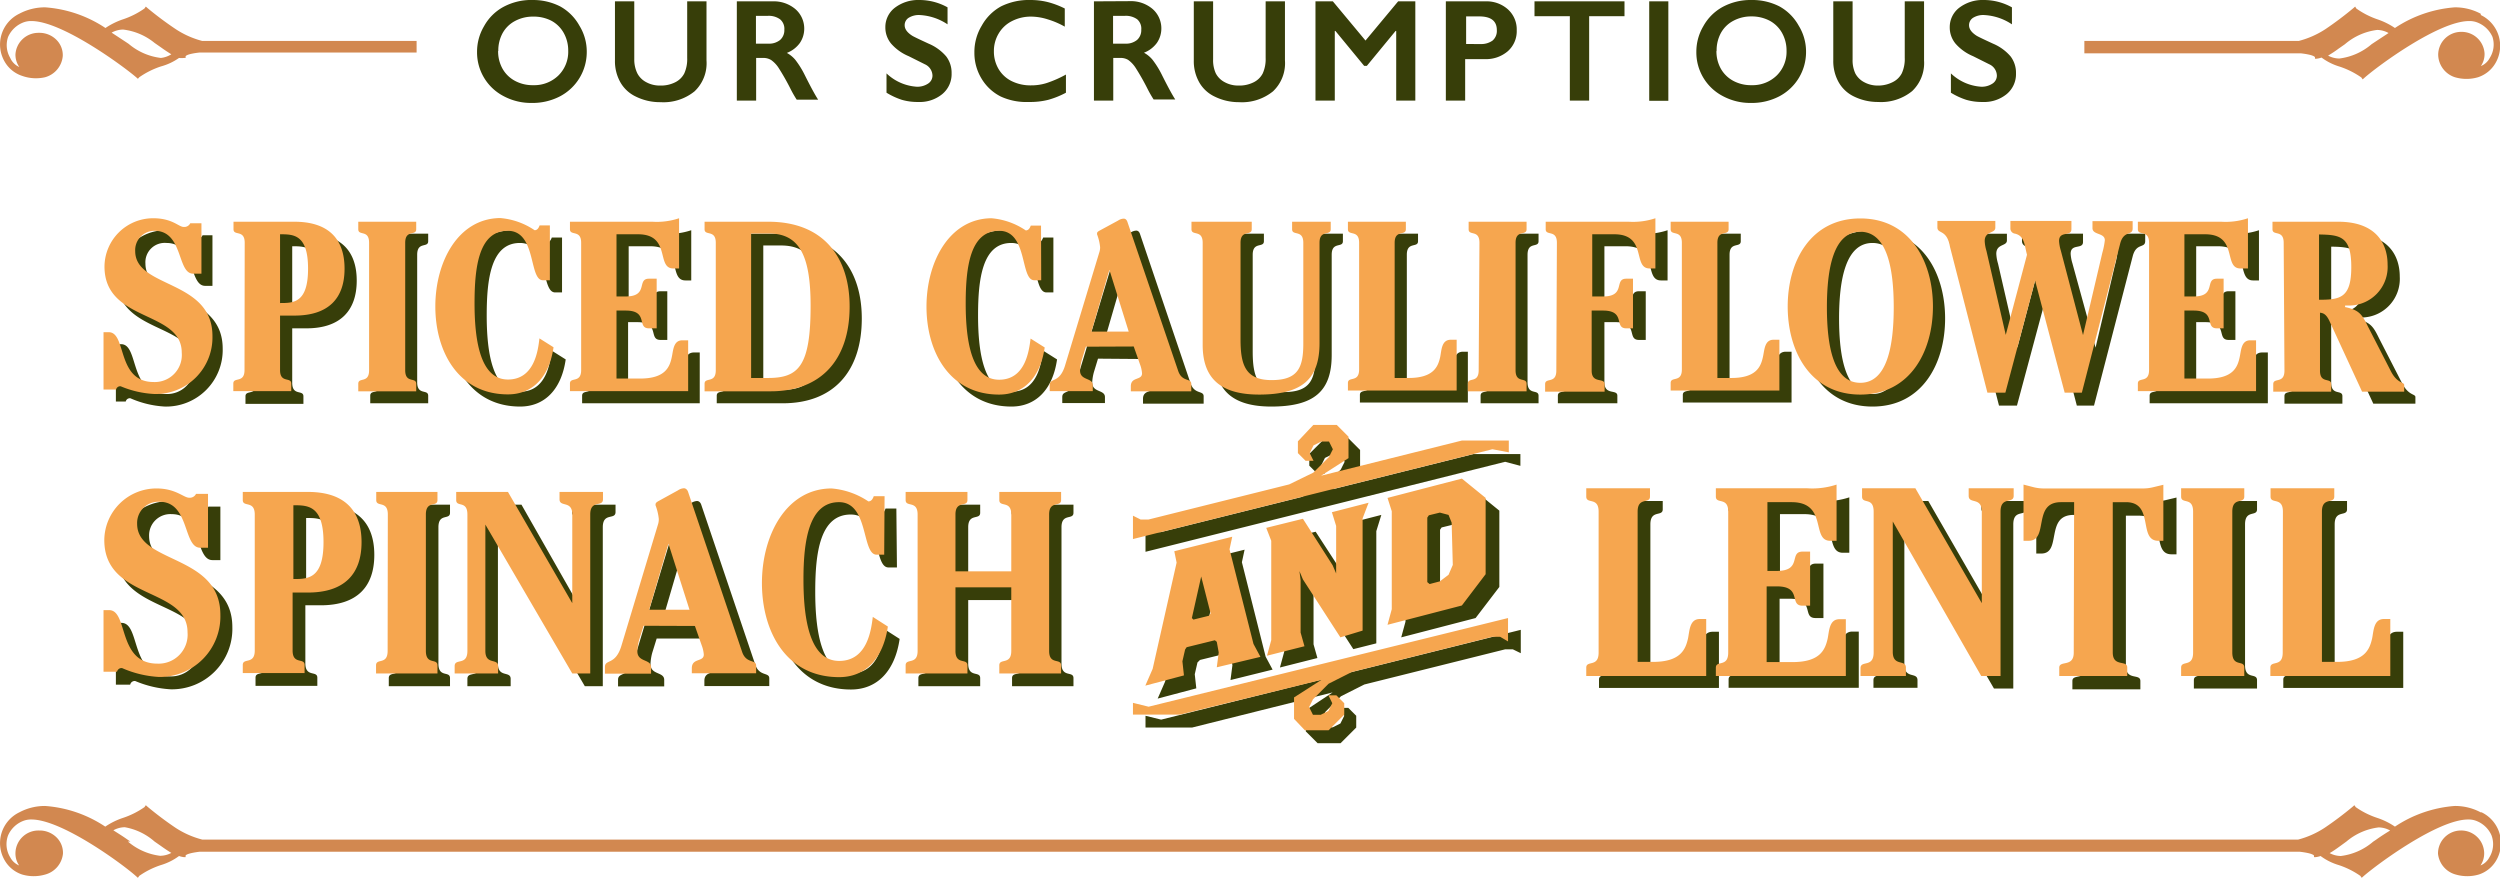
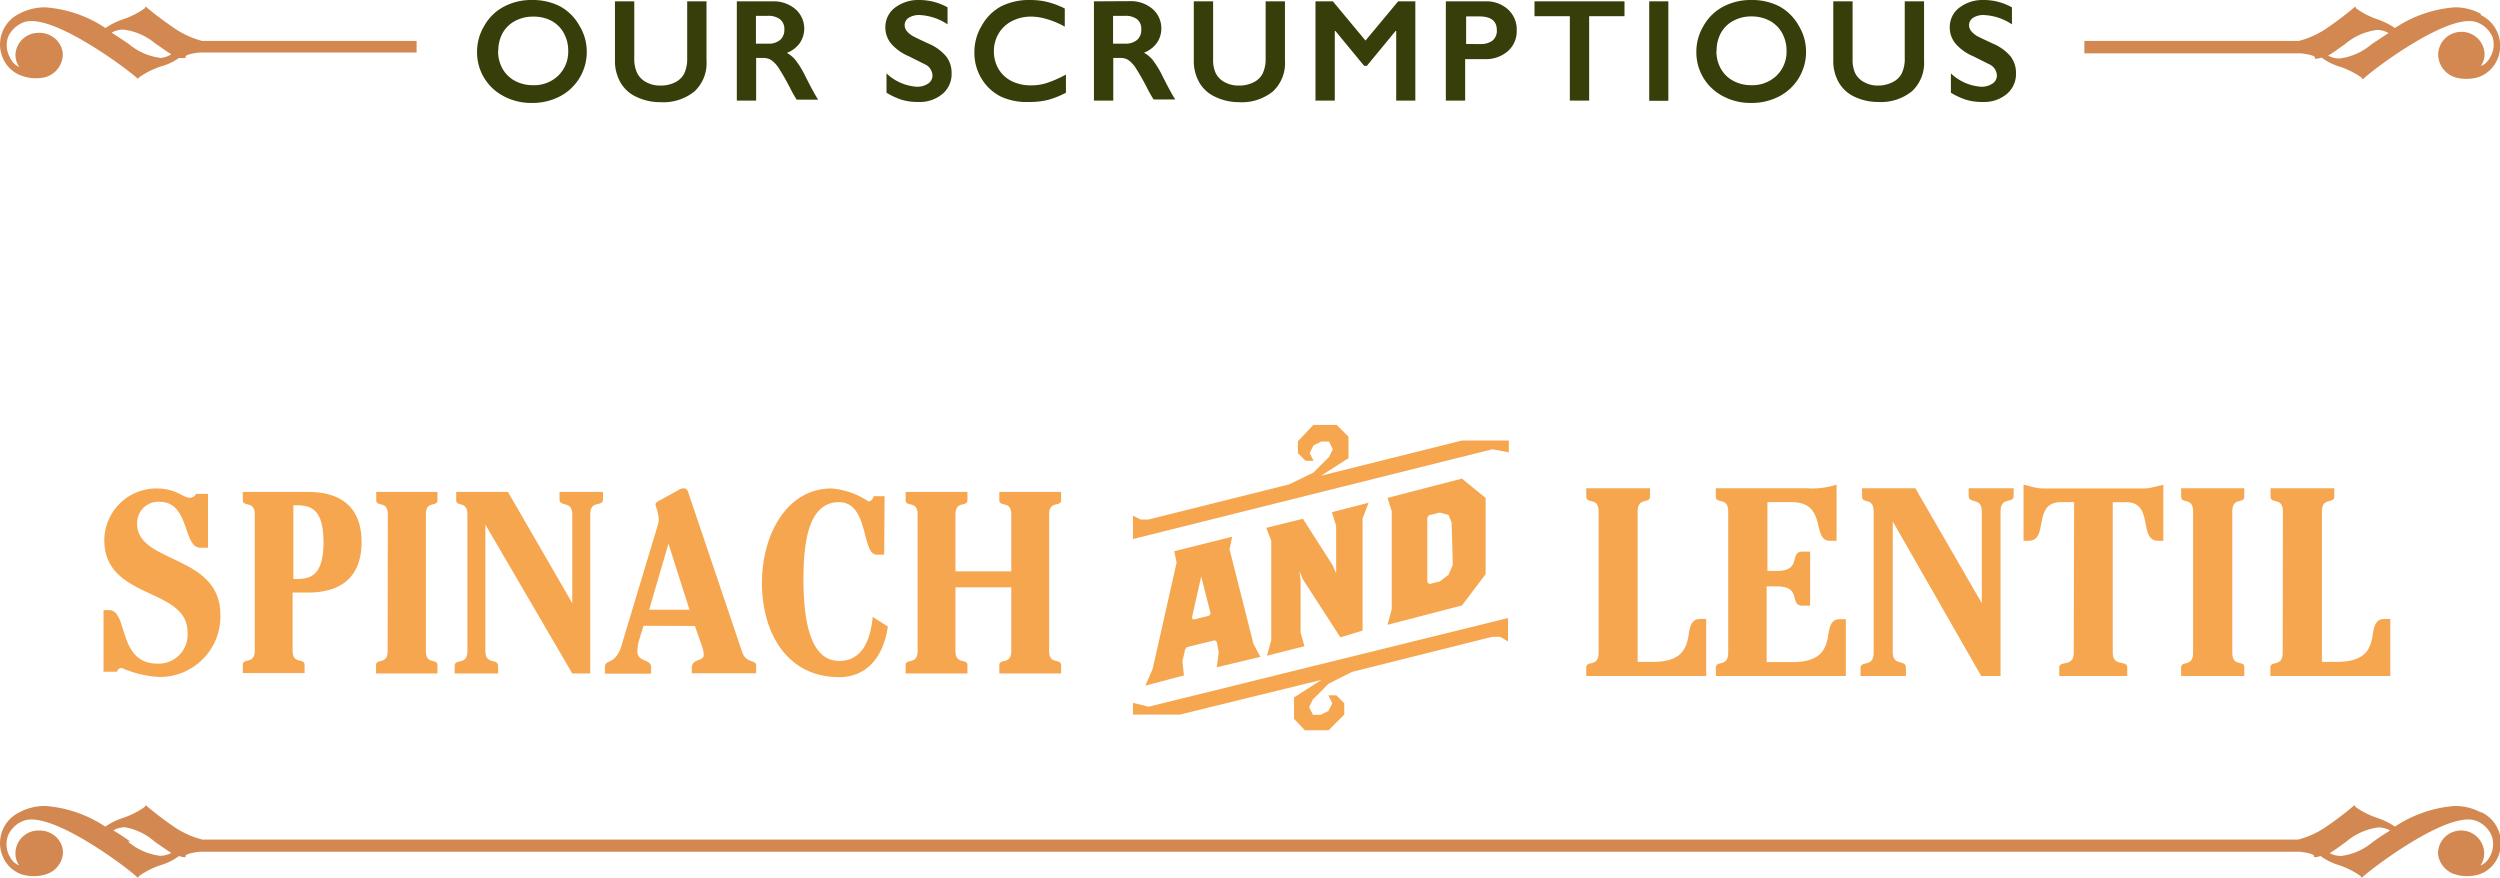
<svg xmlns="http://www.w3.org/2000/svg" id="Layer_1" data-name="Layer 1" viewBox="0 0 129.44 45.45">
  <defs>
    <style>.cls-1{fill:#373e09;}.cls-2{fill:#f6a64f;}.cls-3{fill:#d28850;}</style>
  </defs>
  <title>spice-cauliflower-spinach-and-lentil</title>
-   <path class="cls-1" d="M6 17.82h.27c.94 0 .39 2.58 2.33 2.58a1.4 1.4 0 0 0 1.45-1.52c0-2.21-4-1.56-4-4.46a2.52 2.52 0 0 1 2.52-2.5c1 0 1.32.45 1.58.45a.34.34 0 0 0 .34-.19H11v2.62h-.38c-.84 0-.5-2.22-2-2.22a1 1 0 0 0-1.09 1.07c0 1.94 4 1.46 4 4.4a2.93 2.93 0 0 1-3 3 5.11 5.11 0 0 1-1.78-.43.22.22 0 0 0-.24.17H6zM13.3 13.19c0-.7-.58-.34-.58-.7v-.39h3.15c1.76 0 2.6.88 2.6 2.43S17.62 17 15.87 17h-.74v2.82c0 .7.58.34.58.7v.39h-3v-.39c0-.36.58 0 .58-.7zm1.83 3.12c.69 0 1.45 0 1.45-1.78s-.76-1.78-1.45-1.78zM19.73 13.19c0-.7-.56-.34-.56-.7v-.39h3v.39c0 .36-.57 0-.57.7v6.6c0 .7.57.34.57.7v.39h-3v-.39c0-.36.56 0 .56-.7zM29.1 15.14h-.36c-.74 0-.32-2.56-1.82-2.56s-1.72 1.87-1.72 3.76c0 2.07.35 3.94 1.73 3.94s1.56-1.53 1.63-2.13l.73.46c-.22 1.54-1.08 2.44-2.36 2.44-2.58 0-3.76-2.23-3.76-4.55s1.18-4.56 3.36-4.58a3.71 3.71 0 0 1 1.78.63c.16 0 .22-.15.26-.25h.53zM30.72 13.19c0-.7-.58-.34-.58-.7v-.39h4.26a3.64 3.64 0 0 0 1.39-.18v2.6h-.3c-.9 0-.1-1.77-1.83-1.77h-1.11V16H33c1.2 0 .55-.92 1.2-.92h.35v2.52h-.35c-.65 0 0-.92-1.2-.92h-.48v3.55h1.22c1.29 0 1.53-.58 1.64-1.1.08-.36.08-.88.55-.88h.3v2.63h-6.09v-.39c0-.36.58 0 .58-.7zM37.69 13.19c0-.7-.58-.34-.58-.7v-.39h3.3c2.92 0 4.21 1.91 4.21 4.39 0 2.76-1.48 4.39-4.09 4.39h-3.42v-.39c0-.36.58 0 .58-.7zm1.83 7h.87c1.58 0 2.21-.6 2.21-3.74 0-2.63-.6-3.74-2.16-3.74h-.92zM54.54 15.14h-.36c-.74 0-.32-2.56-1.82-2.56s-1.72 1.87-1.72 3.76c0 2.07.35 3.94 1.73 3.94s1.55-1.53 1.63-2.13l.73.46c-.22 1.54-1.08 2.44-2.36 2.44-2.58 0-3.76-2.23-3.76-4.55s1.18-4.56 3.36-4.58a3.71 3.71 0 0 1 1.78.63c.16 0 .22-.15.26-.25h.53zM56.85 18.57l-.21.69a2.45 2.45 0 0 0-.09.54c0 .54.66.36.66.76v.31H55v-.31c0-.4.5-.07.79-1l1.77-5.85a.87.87 0 0 0 .05-.29 2.61 2.61 0 0 0-.16-.67c0-.09 0-.12.15-.2l.94-.51a.57.57 0 0 1 .29-.1c.09 0 .16.06.2.19l2.61 7.71c.2.6.68.36.68.68v.38h-3.14v-.25c0-.51.58-.29.58-.67a1.6 1.6 0 0 0-.1-.45l-.33-.94zm2.22-.78l-1-3.2-.93 3.2zM65.44 12.1v.39c0 .36-.58 0-.58.7v5c0 1.32.25 2.11 1.61 2.11s1.64-.64 1.64-1.89V13.2c0-.7-.58-.34-.58-.7v-.4h2v.39c0 .36-.58 0-.58.7v5.19c0 1.86-.89 2.67-3.13 2.67-2.07 0-2.92-.91-2.92-2.57V13.2c0-.7-.58-.34-.58-.7v-.4zM71 13.19c0-.7-.58-.34-.58-.7v-.39h3v.39c0 .36-.58 0-.58.7v7h.72c1.29 0 1.53-.58 1.64-1.1.08-.36.08-.88.55-.88H76v2.63h-5.59v-.39c0-.36.58 0 .58-.7zM77.22 13.19c0-.7-.56-.34-.56-.7v-.39h3v.39c0 .36-.57 0-.57.7v6.6c0 .7.57.34.57.7v.39h-3v-.39c0-.36.56 0 .56-.7zM81.24 13.19c0-.7-.58-.34-.58-.7v-.39h4.29a3.65 3.65 0 0 0 1.39-.18v2.6H86c-.9 0-.1-1.77-1.83-1.77h-1.1V16h.59c1.2 0 .55-.92 1.2-.92h.35v2.52h-.35c-.65 0 0-.92-1.2-.92h-.59v3.11c0 .7.67.34.67.7v.39h-3.08v-.39c0-.36.58 0 .58-.7zM87.71 13.19c0-.7-.58-.34-.58-.7v-.39h3v.39c0 .36-.58 0-.58.7v7h.72c1.29 0 1.53-.58 1.64-1.1.08-.36.08-.88.55-.88h.3v2.63h-5.63v-.39c0-.36.58 0 .58-.7zM100.71 16.49c0 2.33-1.18 4.56-3.76 4.56s-3.76-2.23-3.76-4.56 1.18-4.56 3.76-4.56 3.76 2.23 3.76 4.56m-3.76-3.91c-1.38 0-1.73 1.87-1.73 3.91s.35 3.91 1.73 3.91 1.73-1.89 1.73-3.91-.35-3.91-1.73-3.91M108.42 21h-.89L106 15.15 104.43 21h-.93l-1.94-7.56c-.16-.92-.65-.64-.65-1v-.34h3v.35c0 .31-.55.16-.55.69a2.12 2.12 0 0 0 .09.51l1 4.35 1.1-4.15c-.14-.51-.12-1-.66-1.1a.27.27 0 0 1-.2-.26v-.39h3.16v.43c0 .4-.64.06-.64.61a2.09 2.09 0 0 0 .09.49l1.2 4.37 1-4.26a4 4 0 0 0 .13-.65c0-.4-.64-.26-.64-.63v-.36h2.08v.38c0 .39-.45.08-.64.76zM111.89 13.19c0-.7-.58-.34-.58-.7v-.39h4.26a3.65 3.65 0 0 0 1.39-.18v2.6h-.3c-.9 0-.1-1.77-1.83-1.77h-1.12V16h.48c1.2 0 .55-.92 1.2-.92h.35v2.52h-.35c-.65 0 0-.92-1.2-.92h-.48v3.55h1.22c1.29 0 1.53-.58 1.64-1.1.08-.36.08-.88.55-.88h.3v2.63h-6.12v-.39c0-.36.58 0 .58-.7zM118.87 13.2c0-.7-.58-.34-.58-.7v-.4h3.4c2 0 2.56 1.17 2.56 2.22a2 2 0 0 1-2 2.12H122v.08c.75.15.89.41 1.18 1l1.18 2.3c.34.68.7.56.7.74v.34h-2.18l-1.69-3.66c-.15-.31-.28-.41-.49-.43v3c0 .7.58.34.58.7v.39h-3v-.39c0-.36.58 0 .58-.7zm1.83 2.95c1.1 0 1.67-.1 1.67-1.69s-.56-1.67-1.67-1.69z" />
-   <path class="cls-2" d="M5.36 17.2h.27c.94 0 .39 2.58 2.33 2.58a1.4 1.4 0 0 0 1.45-1.52c0-2.21-4-1.56-4-4.46a2.52 2.52 0 0 1 2.52-2.5c1 0 1.32.45 1.58.45a.34.34 0 0 0 .34-.19h.58v2.61H10c-.84 0-.5-2.22-2-2.22A1 1 0 0 0 7 13c0 1.94 4 1.46 4 4.4a2.93 2.93 0 0 1-3 3 5.11 5.11 0 0 1-1.75-.4.22.22 0 0 0-.24.17h-.65zM12.67 12.57c0-.7-.58-.34-.58-.7v-.39h3.15c1.76 0 2.6.88 2.6 2.43s-.84 2.43-2.6 2.43h-.74v2.82c0 .7.58.34.58.7v.39h-3v-.39c0-.36.58 0 .58-.7zm1.83 3.12c.69 0 1.45 0 1.45-1.78s-.76-1.78-1.45-1.78zM19.11 12.57c0-.7-.56-.34-.56-.7v-.39h3v.39c0 .36-.57 0-.57.7v6.6c0 .7.57.34.57.7v.39h-3v-.39c0-.36.56 0 .56-.7zM28.47 14.51h-.36c-.74 0-.32-2.56-1.82-2.56s-1.72 1.87-1.72 3.76c0 2.07.35 3.94 1.73 3.94s1.56-1.53 1.63-2.13l.73.46c-.22 1.54-1.08 2.44-2.36 2.44-2.58 0-3.76-2.23-3.76-4.55s1.18-4.56 3.36-4.58a3.71 3.71 0 0 1 1.78.63c.16 0 .22-.15.26-.25h.53zM30.09 12.57c0-.7-.58-.34-.58-.7v-.39h4.26a3.64 3.64 0 0 0 1.39-.18v2.6h-.3c-.9 0-.1-1.77-1.83-1.77h-1.11v3.22h.48c1.2 0 .55-.92 1.2-.92h.4V17h-.4c-.65 0 0-.92-1.2-.92h-.48v3.52h1.22c1.29 0 1.53-.58 1.64-1.1.08-.36.08-.88.55-.88h.3v2.63h-6.12v-.39c0-.36.58 0 .58-.7zM37.06 12.57c0-.7-.58-.34-.58-.7v-.39h3.3c2.92 0 4.21 1.91 4.21 4.39 0 2.76-1.48 4.39-4.09 4.39h-3.42v-.39c0-.36.58 0 .58-.7zm1.83 7h.87c1.58 0 2.21-.6 2.21-3.74 0-2.63-.6-3.74-2.16-3.74h-.92zM53.91 14.51h-.36c-.74 0-.32-2.56-1.82-2.56S50 13.82 50 15.72c0 2.07.35 3.94 1.73 3.94s1.55-1.53 1.63-2.13l.73.46c-.22 1.54-1.08 2.44-2.36 2.44-2.58 0-3.76-2.23-3.76-4.55s1.18-4.56 3.36-4.58a3.71 3.71 0 0 1 1.78.63c.16 0 .22-.15.26-.25h.53zM56.22 17.95l-.21.69a2.45 2.45 0 0 0-.09.54c0 .54.66.36.66.76v.31h-2.23v-.31c0-.4.5-.07.79-1l1.77-5.85a.87.87 0 0 0 .05-.29 2.59 2.59 0 0 0-.16-.67c0-.09 0-.12.15-.2l.94-.51a.56.56 0 0 1 .29-.1c.09 0 .16.06.2.19L61 19.2c.2.6.68.36.68.68v.38h-3.13V20c0-.51.58-.29.58-.67a1.59 1.59 0 0 0-.1-.45l-.33-.94zm2.22-.78l-1-3.2-.93 3.2zM64.81 11.48v.39c0 .36-.58 0-.58.7v5c0 1.32.25 2.11 1.61 2.11s1.64-.64 1.64-1.89v-5.22c0-.7-.58-.34-.58-.7v-.39h2v.39c0 .36-.58 0-.58.7v5.19c0 1.86-.89 2.67-3.13 2.67-2.07 0-2.92-.91-2.92-2.57v-5.29c0-.7-.58-.34-.58-.7v-.39zM70.37 12.57c0-.7-.58-.34-.58-.7v-.39h3v.39c0 .36-.58 0-.58.7v7h.72c1.29 0 1.53-.58 1.64-1.1.07-.36.07-.88.55-.88h.3v2.63h-5.63v-.39c0-.36.58 0 .58-.7zM76.6 12.57c0-.7-.56-.34-.56-.7v-.39h3v.39c0 .36-.57 0-.57.7v6.6c0 .7.57.34.57.7v.39H76v-.39c0-.36.56 0 .56-.7zM80.61 12.57c0-.7-.58-.34-.58-.7v-.39h4.29a3.65 3.65 0 0 0 1.39-.18v2.6h-.3c-.9 0-.1-1.77-1.83-1.77h-1.14v3.22H83c1.2 0 .55-.92 1.2-.92h.35V17h-.35c-.65 0 0-.92-1.2-.92h-.59v3.11c0 .7.67.34.67.7v.39H80v-.39c0-.36.58 0 .58-.7zM87.08 12.57c0-.7-.58-.34-.58-.7v-.39h3v.39c0 .36-.58 0-.58.7v7h.72c1.29 0 1.53-.58 1.64-1.1.08-.36.08-.88.55-.88h.3v2.63H86.5v-.39c0-.36.58 0 .58-.7zM100.08 15.87c0 2.33-1.18 4.56-3.76 4.56s-3.76-2.23-3.76-4.56 1.18-4.56 3.76-4.56 3.76 2.23 3.76 4.56M96.32 12c-1.38 0-1.73 1.87-1.73 3.91s.35 3.91 1.73 3.91 1.73-1.89 1.73-3.91S97.7 12 96.32 12M107.79 20.33h-.89l-1.53-5.8-1.54 5.8h-.93l-1.94-7.56c-.16-.92-.65-.64-.65-1v-.33h3v.35c0 .31-.55.16-.55.69a2.11 2.11 0 0 0 .09.51l1 4.35 1.1-4.15c-.14-.51-.12-1-.66-1.1a.27.27 0 0 1-.2-.26v-.39h3.16v.43c0 .4-.64.06-.64.61a2.09 2.09 0 0 0 .09.49l1.15 4.38 1-4.26a3.94 3.94 0 0 0 .13-.65c0-.4-.64-.26-.64-.63v-.36h2.08v.38c0 .39-.45.08-.64.76zM111.27 12.57c0-.7-.58-.34-.58-.7v-.39H115a3.64 3.64 0 0 0 1.39-.18v2.6H116c-.9 0-.1-1.77-1.83-1.77h-1.07v3.22h.48c1.2 0 .55-.92 1.2-.92h.35V17h-.35c-.65 0 0-.92-1.2-.92h-.48v3.52h1.22c1.29 0 1.53-.58 1.64-1.1.08-.36.08-.88.55-.88h.3v2.63h-6.12v-.39c0-.36.58 0 .58-.7zM118.24 12.57c0-.7-.58-.34-.58-.7v-.39h3.4c2 0 2.56 1.17 2.56 2.22a2 2 0 0 1-2 2.12h-.2v.08c.75.15.89.41 1.18 1l1.18 2.3c.34.68.7.56.7.74v.34h-2.18l-1.69-3.66c-.15-.31-.28-.41-.49-.43v3c0 .7.58.34.58.7v.39h-3v-.39c0-.36.58 0 .58-.7zm1.83 2.95c1.1 0 1.67-.1 1.67-1.69s-.56-1.67-1.67-1.69z" />
-   <path class="cls-1" d="M83.43 27.15c0-.78-.64-.37-.64-.78v-.43h3.3v.43c0 .4-.64 0-.64.78v7.78h.79c1.43 0 1.69-.64 1.82-1.22.08-.4.08-1 .61-1H89v2.91h-6.21v-.43c0-.4.64 0 .64-.78zM90.14 27.15c0-.78-.64-.37-.64-.78v-.43h4.71a4 4 0 0 0 1.54-.19v2.87h-.33c-1 0-.11-2-2-2h-1.26v3.56h.53c1.33 0 .61-1 1.33-1h.39V32H94c-.72 0 0-1-1.33-1h-.53v3.92h1.34c1.43 0 1.69-.64 1.82-1.22.08-.4.08-1 .61-1h.33v2.91H89.5v-.43c0-.4.64 0 .64-.78zM103.27 31.89v-4.74c0-.78-.68-.37-.68-.82v-.39h2.33v.39c0 .44-.68 0-.68.82v8.5h-1l-4.64-8v6.75c0 .78.68.37.68.82v.39H97v-.39c0-.44.68 0 .68-.82v-7.25c0-.78-.6-.37-.6-.78v-.43h2.76zM108.05 26.66h-.68c-.76 0-.9.5-1 1s-.14 1-.68 1h-.26v-2.91l.5.13a2.2 2.2 0 0 0 .51.07h5.24a2.2 2.2 0 0 0 .51-.07l.5-.12v2.94h-.26c-.54 0-.58-.51-.68-1s-.24-1-1-1h-.68v7.78c0 .78.75.37.75.78v.43h-3.52v-.43c0-.4.75 0 .75-.78zM114.21 27.15c0-.78-.62-.37-.62-.78v-.43h3.27v.43c0 .4-.62 0-.62.78v7.29c0 .78.62.37.62.78v.43h-3.27v-.43c0-.4.62 0 .62-.78zM118.86 27.15c0-.78-.64-.37-.64-.78v-.43h3.3v.43c0 .4-.64 0-.64.78v7.78h.79c1.43 0 1.69-.64 1.82-1.22.08-.4.08-1 .61-1h.33v2.91h-6.21v-.43c0-.4.64 0 .64-.78zM6 32.25h.29c1 0 .42 2.77 2.5 2.77a1.5 1.5 0 0 0 1.56-1.62c0-2.36-4.31-1.66-4.31-4.78a2.7 2.7 0 0 1 2.7-2.67c1 0 1.41.48 1.69.48a.37.37 0 0 0 .36-.2h.62V29H11c-.9 0-.54-2.38-2.11-2.38a1.1 1.1 0 0 0-1.17 1.14c0 2.08 4.31 1.56 4.31 4.71a3.13 3.13 0 0 1-3.18 3.22A5.47 5.47 0 0 1 7 35.26a.24.24 0 0 0-.26.19H6zM13.85 27.3c0-.75-.62-.36-.62-.75v-.42h3.37c1.88 0 2.78.94 2.78 2.6s-.9 2.61-2.78 2.61h-.79v3c0 .75.62.36.62.75v.42h-3.2v-.42c0-.39.62 0 .62-.75zm2 3.34c.74 0 1.56 0 1.56-1.91s-.82-1.91-1.56-1.91zM20.74 27.3c0-.75-.6-.36-.6-.75v-.42h3.16v.42c0 .39-.6 0-.6.75v7.06c0 .75.6.36.6.75v.42h-3.17v-.42c0-.39.6 0 .6-.75zM30.28 31.89V27.3c0-.75-.66-.36-.66-.79v-.38h2.25v.38c0 .43-.66 0-.66.79v8.23h-.93l-4.5-7.71v6.54c0 .75.66.36.66.79v.38H24.2v-.38c0-.43.66 0 .66-.79V27.3c0-.75-.58-.36-.58-.75v-.42H27zM34 33.06l-.23.74a2.65 2.65 0 0 0-.09.58c0 .58.71.39.71.82v.34H32v-.34c0-.43.54-.08.85-1.09l1.89-6.27a.91.91 0 0 0 .05-.31 2.79 2.79 0 0 0-.17-.71c0-.09 0-.13.16-.22l1-.55a.61.61 0 0 1 .31-.11c.09 0 .18.07.22.2l2.79 8.26c.21.64.73.39.73.72v.4h-3.36v-.27c0-.55.62-.31.62-.71a1.71 1.71 0 0 0-.11-.48l-.35-1zm2.38-.83l-1.11-3.43-1 3.42zM46.44 29.38H46c-.79 0-.35-2.74-1.95-2.74s-1.84 2-1.84 4c0 2.22.38 4.22 1.85 4.22s1.66-1.64 1.74-2.28l.78.5c-.24 1.65-1.15 2.62-2.52 2.62-2.77 0-4-2.39-4-4.87s1.26-4.89 3.6-4.9a4 4 0 0 1 1.91.67c.17 0 .24-.16.28-.27h.56zM50.13 31.07v3.29c0 .75.62.36.62.75v.42h-3.2v-.42c0-.39.62 0 .62-.75V27.3c0-.75-.62-.36-.62-.75v-.42h3.2v.42c0 .39-.62 0-.62.75v2.94H53V27.3c0-.75-.62-.36-.62-.75v-.42h3.2v.42c0 .39-.62 0-.62.75v7.06c0 .75.62.36.62.75v.42H52.4v-.42c0-.39.62 0 .62-.75v-3.29zM77.93 23.91l-18.62 4.66v-1.22l.4.2h.4l7.29-1.82 1.21-.61.81-.81.2-.4-.2-.4H69l-.4.2-.2.4.2.4h-.41l-.4-.4v-.61l.81-.81h1.21l.61.61v1.11l-1.42.92 7.29-1.82h2.43v.61zm.4 9.71h-.4l-7.29 1.82-1.21.61-.81.81-.2.4.2.4H69l.4-.2.2-.4-.2-.41h.41l.41.41v.61l-.81.81h-1.19l-.61-.61v-1.1l1.39-.92-7.28 1.82h-2.41v-.61l.81.2 18.62-4.65v1.21zm-14.62 1.59l.1-.77-.12-.55-.1-.08-1.46.36-.13.13-.14.61.08.73-2 .53.38-.87 1.24-5.5-.12-.59 3-.75-.14.65L65.53 34l.36.67zm-.81-4.71v-.3.32l-.44 2.12.08.08.81-.2.08-.12zm8.36-3v5.81l-1.19.3-1.94-3-.18-.43.06.47v2.71l.2.71-1.94.49.22-.81v-5.06l-.27-.69 1.9-.47 1.54 2.37.18.42v-2.46l-.22-.71 1.9-.49zM76.4 32l-3.85 1 .22-.81v-5.06l-.22-.69 3.85-1 1.23 1v3.95zm-.53-4.29l-.22-.42-.44-.12-.57.14-.08.12v3.34l.12.1.53-.14.44-.34.22-.51z" />
  <path class="cls-2" d="M82.77 26.49c0-.78-.64-.37-.64-.78v-.43h3.3v.43c0 .4-.64 0-.64.78v7.78h.79c1.43 0 1.69-.64 1.82-1.22.08-.4.08-1 .61-1h.33V35h-6.21v-.43c0-.4.64 0 .64-.78zM89.48 26.49c0-.78-.64-.37-.64-.78v-.43h4.71a4 4 0 0 0 1.54-.19V28h-.33c-1 0-.11-2-2-2h-1.25v3.56H92c1.33 0 .61-1 1.33-1h.39v2.8h-.39c-.72 0 0-1-1.33-1h-.53v3.92h1.34c1.43 0 1.69-.64 1.82-1.22.08-.4.08-1 .61-1h.33V35h-6.73v-.43c0-.4.64 0 .64-.78zM102.61 31.23v-4.74c0-.78-.68-.37-.68-.82v-.39h2.33v.39c0 .44-.68 0-.68.82V35h-1L98 27v6.75c0 .78.68.37.68.82V35h-2.35v-.4c0-.44.68 0 .68-.82v-7.29c0-.78-.6-.37-.6-.78v-.43h2.76zM107.39 26h-.68c-.76 0-.9.5-1 1s-.14 1-.68 1h-.26v-2.91l.5.13a2.2 2.2 0 0 0 .51.07H111a2.2 2.2 0 0 0 .51-.07l.5-.12V28h-.26c-.54 0-.58-.51-.68-1s-.24-1-1-1h-.68v7.78c0 .78.75.37.75.78V35h-3.52v-.43c0-.4.75 0 .75-.78zM113.55 26.49c0-.78-.62-.37-.62-.78v-.43h3.27v.43c0 .4-.62 0-.62.78v7.29c0 .78.62.37.62.78V35h-3.27v-.43c0-.4.62 0 .62-.78zM118.2 26.49c0-.78-.64-.37-.64-.78v-.43h3.3v.43c0 .4-.64 0-.64.78v7.78h.78c1.43 0 1.69-.64 1.82-1.22.08-.4.08-1 .61-1h.33V35h-6.21v-.43c0-.4.64 0 .64-.78zM5.36 31.59h.29c1 0 .42 2.77 2.5 2.77a1.5 1.5 0 0 0 1.56-1.62c0-2.36-4.31-1.66-4.31-4.78a2.7 2.7 0 0 1 2.7-2.67c1 0 1.41.48 1.69.48a.36.36 0 0 0 .36-.2h.62v2.79h-.4c-.9 0-.54-2.38-2.11-2.38a1.1 1.1 0 0 0-1.16 1.14c0 2.08 4.31 1.56 4.31 4.71a3.13 3.13 0 0 1-3.18 3.22 5.47 5.47 0 0 1-1.91-.46.24.24 0 0 0-.26.19h-.7zM13.19 26.64c0-.75-.62-.36-.62-.75v-.42h3.37c1.88 0 2.78.94 2.78 2.6s-.9 2.61-2.78 2.61h-.79v3c0 .75.62.36.62.75v.42h-3.2v-.42c0-.39.62 0 .62-.75zm2 3.34c.74 0 1.56 0 1.56-1.91s-.82-1.91-1.56-1.91zM20.08 26.64c0-.75-.6-.36-.6-.75v-.42h3.17v.42c0 .39-.6 0-.6.75v7.06c0 .75.6.36.6.75v.42h-3.18v-.42c0-.39.6 0 .6-.75zM29.63 31.23v-4.59c0-.75-.66-.36-.66-.79v-.38h2.25v.38c0 .43-.66 0-.66.79v8.23h-.93l-4.5-7.71v6.54c0 .75.66.36.66.79v.38h-2.25v-.38c0-.43.66 0 .66-.79v-7.06c0-.75-.58-.36-.58-.75v-.42h2.68zM33.32 32.4l-.23.74a2.65 2.65 0 0 0-.09.58c0 .58.71.39.71.82v.34h-2.39v-.34c0-.43.54-.08.85-1.09l1.89-6.27a.91.91 0 0 0 .05-.31 2.79 2.79 0 0 0-.17-.71c0-.09 0-.13.16-.22l1-.55a.61.61 0 0 1 .31-.11c.09 0 .18.07.22.2l2.79 8.26c.21.64.73.39.73.72v.4h-3.33v-.26c0-.55.62-.31.62-.71a1.71 1.71 0 0 0-.11-.48l-.35-1zm2.38-.83l-1.09-3.42-1 3.42zM45.78 28.72h-.39c-.79 0-.39-2.72-1.95-2.72s-1.84 2-1.84 4c0 2.22.38 4.22 1.85 4.22s1.66-1.64 1.74-2.28l.78.5c-.24 1.65-1.15 2.62-2.52 2.62-2.77 0-4-2.39-4-4.87s1.26-4.89 3.6-4.9a4 4 0 0 1 1.91.67c.17 0 .24-.16.28-.27h.56zM49.47 30.41v3.29c0 .75.62.36.62.75v.42h-3.2v-.42c0-.39.62 0 .62-.75v-7.06c0-.75-.62-.36-.62-.75v-.42h3.2v.42c0 .39-.62 0-.62.75v2.94h2.89v-2.94c0-.75-.62-.36-.62-.75v-.42h3.2v.42c0 .39-.62 0-.62.75v7.06c0 .75.62.36.62.75v.42h-3.2v-.42c0-.39.62 0 .62-.75v-3.29zM77.27 23.26l-18.61 4.65V26.7l.4.2h.4l7.29-1.82 1.25-.61.81-.81.2-.4-.2-.4h-.4l-.4.2-.2.4.2.4h-.41l-.4-.4v-.61L68 22h1.21l.61.61v1.11l-1.42.91 7.29-1.82h2.43v.61zm.4 9.71h-.4L70 34.79l-1.21.61-.81.81-.2.4.2.4h.4l.4-.2.2-.4-.2-.41h.41l.41.41V37l-.81.81h-1.23l-.56-.59v-1.11l1.42-.91-7.34 1.8h-2.42v-.61l.81.2L78.08 32v1.21zM63 34.55l.1-.77-.1-.55-.1-.08-1.46.36-.08.12-.14.61.08.73-2 .53.38-.87 1.24-5.5-.12-.59 3-.75-.14.65 1.24 4.9.36.67zm-.81-4.71v-.3.32L61.71 32l.08.08.81-.2.08-.12zm8.36-3v5.81L69.4 33l-1.94-3-.18-.43.06.47v2.71l.2.71-1.94.49.22-.81V28l-.26-.67 1.9-.47L69 29.27l.18.42v-2.46l-.22-.71 1.9-.49zm5.14 4.51l-3.85 1 .22-.81v-5.07l-.22-.69 3.85-1 1.23 1v3.95zm-.53-4.29l-.16-.4-.45-.12-.57.14-.08.12v3.34l.12.1.53-.14.45-.34.22-.51z" />
  <path class="cls-3" d="M128.44 42.06a2.8 2.8 0 0 0-1.35-.33A6.45 6.45 0 0 0 124 42.8a3.65 3.65 0 0 0-.91-.45 4.27 4.27 0 0 1-1.12-.56l-.07-.1-.09.08a17.74 17.74 0 0 1-1.45 1.09 4.63 4.63 0 0 1-1.37.61H10.47a4.63 4.63 0 0 1-1.38-.61 17.46 17.46 0 0 1-1.45-1.09l-.09-.08-.07.1a4.29 4.29 0 0 1-1.12.56 3.69 3.69 0 0 0-.91.45 6.44 6.44 0 0 0-3.11-1.07 2.8 2.8 0 0 0-1.34.33 1.77 1.77 0 0 0-.76 2.48 1.63 1.63 0 0 0 .91.74 2.13 2.13 0 0 0 1.19 0 1.25 1.25 0 0 0 .92-1.08 1.12 1.12 0 0 0-.32-.83 1.24 1.24 0 0 0-.87-.37H2a1.19 1.19 0 0 0-1.2 1.15 1.1 1.1 0 0 0 .19.66.91.91 0 0 1-.46-.42 1.3 1.3 0 0 1-.11-1.14 1.41 1.41 0 0 1 .85-.77 1.13 1.13 0 0 1 .36-.05c1.57 0 4.72 2.31 5.42 2.94l.09.08.07-.1a4.25 4.25 0 0 1 1.12-.56 3 3 0 0 0 .94-.47 1.1 1.1 0 0 0 .26.06h.08v-.08s0-.11.72-.2h108.74c.69.08.73.19.74.2v.08h.08a1.1 1.1 0 0 0 .26-.06 3 3 0 0 0 .94.47 4.28 4.28 0 0 1 1.12.56l.07.1.09-.08c.71-.62 3.85-2.94 5.42-2.94a1.12 1.12 0 0 1 .36.05 1.41 1.41 0 0 1 .85.77 1.3 1.3 0 0 1-.11 1.14.9.9 0 0 1-.46.42 1.1 1.1 0 0 0 .19-.66 1.19 1.19 0 0 0-1.21-1.15 1.19 1.19 0 0 0-1.18 1.2 1.25 1.25 0 0 0 .92 1.08 2.13 2.13 0 0 0 1.19 0 1.62 1.62 0 0 0 .91-.74 1.77 1.77 0 0 0-.76-2.48m-7 1.51a3.17 3.17 0 0 1 1.67-.73 1.25 1.25 0 0 1 .59.16c-.24.15-.48.3-.73.48l-.15.1a3.16 3.16 0 0 1-1.67.74 1.26 1.26 0 0 1-.58-.15c.18-.1.36-.23.54-.36zm-114.74 0l-.15-.1c-.25-.18-.5-.33-.73-.48a1.25 1.25 0 0 1 .59-.16 3.16 3.16 0 0 1 1.54.74l.33.23c.18.13.36.25.54.36a1.26 1.26 0 0 1-.58.15 3.16 3.16 0 0 1-1.67-.74M128.44.71a2.81 2.81 0 0 0-1.34-.33 6.45 6.45 0 0 0-3.1 1.07 3.73 3.73 0 0 0-.91-.45A4.3 4.3 0 0 1 122 .44l-.06-.1-.09.08a17.86 17.86 0 0 1-1.45 1.09 4.64 4.64 0 0 1-1.38.61h-11.1v.64h11.2c.69.08.73.19.74.2v.08h.08a1.18 1.18 0 0 0 .26-.06 3 3 0 0 0 .94.47 4.32 4.32 0 0 1 1.12.56l.07.1.09-.08c.7-.62 3.85-2.94 5.42-2.94a1.12 1.12 0 0 1 .36.05 1.41 1.41 0 0 1 .85.77 1.29 1.29 0 0 1-.14 1.09.9.9 0 0 1-.46.42 1.09 1.09 0 0 0 .19-.66 1.19 1.19 0 0 0-1.22-1.11 1.19 1.19 0 0 0-1.18 1.2 1.25 1.25 0 0 0 .87 1.15 2.12 2.12 0 0 0 1.19 0 1.63 1.63 0 0 0 .91-.74 1.77 1.77 0 0 0-.76-2.48m-5.51 1.41l-.15.1a3.16 3.16 0 0 1-1.67.74 1.26 1.26 0 0 1-.58-.15c.18-.11.37-.23.54-.36l.33-.23a3.16 3.16 0 0 1 1.67-.74 1.25 1.25 0 0 1 .59.16l-.73.48M21.57 2.12h-11.1a4.6 4.6 0 0 1-1.37-.61A17.4 17.4 0 0 1 7.64.42L7.55.34l-.07.1A4.27 4.27 0 0 1 6.37 1a3.72 3.72 0 0 0-.91.45A6.45 6.45 0 0 0 2.34.38 2.81 2.81 0 0 0 1 .71a1.77 1.77 0 0 0-.76 2.48 1.63 1.63 0 0 0 .91.74A2.12 2.12 0 0 0 2.33 4a1.25 1.25 0 0 0 .92-1.1 1.12 1.12 0 0 0-.32-.83 1.24 1.24 0 0 0-.85-.37H2A1.19 1.19 0 0 0 .8 2.81a1.11 1.11 0 0 0 .2.66A.91.91 0 0 1 .53 3a1.3 1.3 0 0 1-.11-1.09 1.42 1.42 0 0 1 .85-.77 1.12 1.12 0 0 1 .36-.05C3.2 1.09 6.35 3.4 7.05 4l.09.08.07-.08a4.3 4.3 0 0 1 1.12-.56A3 3 0 0 0 9.27 3a1.09 1.09 0 0 0 .26 0h.08v-.08s0-.12.72-.2h11.24zM8.33 3a3.16 3.16 0 0 1-1.67-.73l-.15-.1-.73-.48a1.26 1.26 0 0 1 .59-.16A3.16 3.16 0 0 1 8 2.22l.33.23c.18.13.36.25.54.36a1.26 1.26 0 0 1-.54.19" />
  <path class="cls-1" d="M69.01.07L70.7 2.1 72.39.07h.89v5.14h-.99V1.6h-.03l-1.49 1.81h-.14L69.14 1.6h-.03v3.61h-1V.07h.9zM25.79 2.64a1.84 1.84 0 0 0 .23.92 1.61 1.61 0 0 0 .65.63 1.92 1.92 0 0 0 .94.22 1.79 1.79 0 0 0 1.3-.5 1.72 1.72 0 0 0 .51-1.28 1.86 1.86 0 0 0-.23-.92 1.6 1.6 0 0 0-.65-.64 2 2 0 0 0-.94-.21 1.94 1.94 0 0 0-.94.23 1.57 1.57 0 0 0-.64.63 1.88 1.88 0 0 0-.22.92M27.61 0A3.09 3.09 0 0 1 29 .33a2.54 2.54 0 0 1 1 1 2.56 2.56 0 0 1 .38 1.36 2.59 2.59 0 0 1-1.39 2.3 3.08 3.08 0 0 1-1.46.34 3 3 0 0 1-1.45-.35 2.55 2.55 0 0 1-1.38-2.29 2.59 2.59 0 0 1 .36-1.33 2.52 2.52 0 0 1 1-1A3.06 3.06 0 0 1 27.61 0M32.84.07v3a1.63 1.63 0 0 0 .16.73 1.08 1.08 0 0 0 .45.45 1.46 1.46 0 0 0 .73.18 1.65 1.65 0 0 0 .78-.17 1.05 1.05 0 0 0 .47-.46 1.8 1.8 0 0 0 .15-.8V.07h1v3.06a2 2 0 0 1-.62 1.6 2.55 2.55 0 0 1-1.76.56A2.81 2.81 0 0 1 32.92 5a1.8 1.8 0 0 1-.8-.74 2.22 2.22 0 0 1-.28-1.13V.07zM39.78 2.26a.9.9 0 0 0 .61-.19.67.67 0 0 0 .22-.53.64.64 0 0 0-.22-.54 1 1 0 0 0-.63-.18h-.62v1.44zM40 .07a1.73 1.73 0 0 1 1.18.4 1.33 1.33 0 0 1 .46 1 1.31 1.31 0 0 1-.23.76 1.49 1.49 0 0 1-.67.51 1.5 1.5 0 0 1 .44.36 4.62 4.62 0 0 1 .48.77q.47.94.7 1.29h-1.11a5.86 5.86 0 0 1-.31-.54 12.17 12.17 0 0 0-.63-1.11 1.5 1.5 0 0 0-.38-.4.76.76 0 0 0-.42-.11h-.36v2.21h-1V.07zM47.61 0a3 3 0 0 1 1.45.38v.88a2.84 2.84 0 0 0-1.42-.48 1 1 0 0 0-.59.14.45.45 0 0 0-.21.39q0 .29.39.54.11.07.85.41a2.44 2.44 0 0 1 .91.66 1.4 1.4 0 0 1 .28.88 1.34 1.34 0 0 1-.48 1.07 1.84 1.84 0 0 1-1.24.41 2.91 2.91 0 0 1-.85-.11 3.68 3.68 0 0 1-.8-.37v-1a2.5 2.5 0 0 0 1.56.69 1 1 0 0 0 .59-.16.49.49 0 0 0 .23-.42.66.66 0 0 0-.39-.58l-.84-.42a2.47 2.47 0 0 1-.91-.65 1.31 1.31 0 0 1-.3-.85 1.26 1.26 0 0 1 .48-1A2 2 0 0 1 47.61 0M53.36 0a3.74 3.74 0 0 1 .86.1 4.41 4.41 0 0 1 .91.34v.94a4.31 4.31 0 0 0-.89-.38 2.91 2.91 0 0 0-.84-.14 2.13 2.13 0 0 0-1 .23 1.66 1.66 0 0 0-.69.64 1.76 1.76 0 0 0-.25.92 1.78 1.78 0 0 0 .24.92 1.62 1.62 0 0 0 .68.63 2.18 2.18 0 0 0 1 .22 2.64 2.64 0 0 0 .81-.12 5.85 5.85 0 0 0 1-.44v.94a4.47 4.47 0 0 1-.92.37 3.86 3.86 0 0 1-1 .11A3.17 3.17 0 0 1 51.82 5a2.43 2.43 0 0 1-1-.93 2.55 2.55 0 0 1-.37-1.34 2.63 2.63 0 0 1 .38-1.4 2.54 2.54 0 0 1 1-1A3.26 3.26 0 0 1 53.36 0M58.26 2.26a.9.9 0 0 0 .61-.19.67.67 0 0 0 .22-.53.64.64 0 0 0-.21-.54 1 1 0 0 0-.63-.18h-.62v1.44zm.23-2.2a1.73 1.73 0 0 1 1.18.4 1.33 1.33 0 0 1 .46 1 1.31 1.31 0 0 1-.23.76 1.49 1.49 0 0 1-.67.51 1.5 1.5 0 0 1 .44.36 4.62 4.62 0 0 1 .48.77q.47.94.7 1.29h-1.12a5.86 5.86 0 0 1-.31-.54 12.17 12.17 0 0 0-.63-1.11 1.5 1.5 0 0 0-.38-.4A.76.76 0 0 0 58 3h-.36v2.21h-1V.07zM62.81.07v3a1.63 1.63 0 0 0 .14.73 1.08 1.08 0 0 0 .45.45 1.46 1.46 0 0 0 .73.18 1.65 1.65 0 0 0 .78-.17 1.05 1.05 0 0 0 .47-.46 1.8 1.8 0 0 0 .15-.8V.07h1v3.06a2 2 0 0 1-.62 1.6 2.55 2.55 0 0 1-1.76.56A2.81 2.81 0 0 1 62.89 5a1.8 1.8 0 0 1-.8-.74 2.22 2.22 0 0 1-.28-1.13V.07zM76.66 2.28a1 1 0 0 0 .62-.18.66.66 0 0 0 .22-.54q0-.71-.91-.71h-.68v1.43zm.25-2.21a1.65 1.65 0 0 1 1.17.42 1.4 1.4 0 0 1 .45 1.08 1.38 1.38 0 0 1-.46 1.08 1.73 1.73 0 0 1-1.21.41h-1v2.15h-1V.07zM88.87 2.64a1.84 1.84 0 0 0 .23.92 1.61 1.61 0 0 0 .65.63 1.92 1.92 0 0 0 .94.22 1.79 1.79 0 0 0 1.3-.5 1.72 1.72 0 0 0 .51-1.28 1.86 1.86 0 0 0-.23-.92 1.6 1.6 0 0 0-.65-.64 2 2 0 0 0-.94-.22 1.94 1.94 0 0 0-.94.23 1.57 1.57 0 0 0-.64.63 1.88 1.88 0 0 0-.22.92M90.69 0a3.09 3.09 0 0 1 1.44.33 2.54 2.54 0 0 1 1 1 2.56 2.56 0 0 1 .38 1.36 2.59 2.59 0 0 1-1.39 2.3 3.08 3.08 0 0 1-1.46.34 3 3 0 0 1-1.45-.35 2.55 2.55 0 0 1-1.38-2.29 2.59 2.59 0 0 1 .36-1.33 2.53 2.53 0 0 1 1-1 3.06 3.06 0 0 1 1.5-.36M95.92.07v3a1.63 1.63 0 0 0 .14.73 1.08 1.08 0 0 0 .45.45 1.46 1.46 0 0 0 .73.18 1.65 1.65 0 0 0 .76-.18 1.05 1.05 0 0 0 .47-.46 1.78 1.78 0 0 0 .15-.8V.07h1v3.06A2 2 0 0 1 99 4.72a2.55 2.55 0 0 1-1.76.56A2.81 2.81 0 0 1 96 5a1.8 1.8 0 0 1-.8-.74 2.23 2.23 0 0 1-.28-1.13V.07zM102.72 0a3 3 0 0 1 1.45.38v.88a2.84 2.84 0 0 0-1.42-.48 1 1 0 0 0-.59.14.45.45 0 0 0-.21.39q0 .29.39.54.11.07.85.41a2.44 2.44 0 0 1 .91.66 1.4 1.4 0 0 1 .28.88 1.34 1.34 0 0 1-.48 1.07 1.84 1.84 0 0 1-1.24.41 2.91 2.91 0 0 1-.85-.11 3.68 3.68 0 0 1-.8-.37v-1a2.5 2.5 0 0 0 1.56.69 1 1 0 0 0 .59-.16.49.49 0 0 0 .23-.42.66.66 0 0 0-.39-.58l-.84-.42a2.47 2.47 0 0 1-.91-.65 1.31 1.31 0 0 1-.3-.85 1.26 1.26 0 0 1 .48-1 2 2 0 0 1 1.29-.41M84.11.07v.77h-1.83v4.37h-1V.84h-1.83V.07h4.66zM85.39.07h.99v5.15h-.99z" />
</svg>